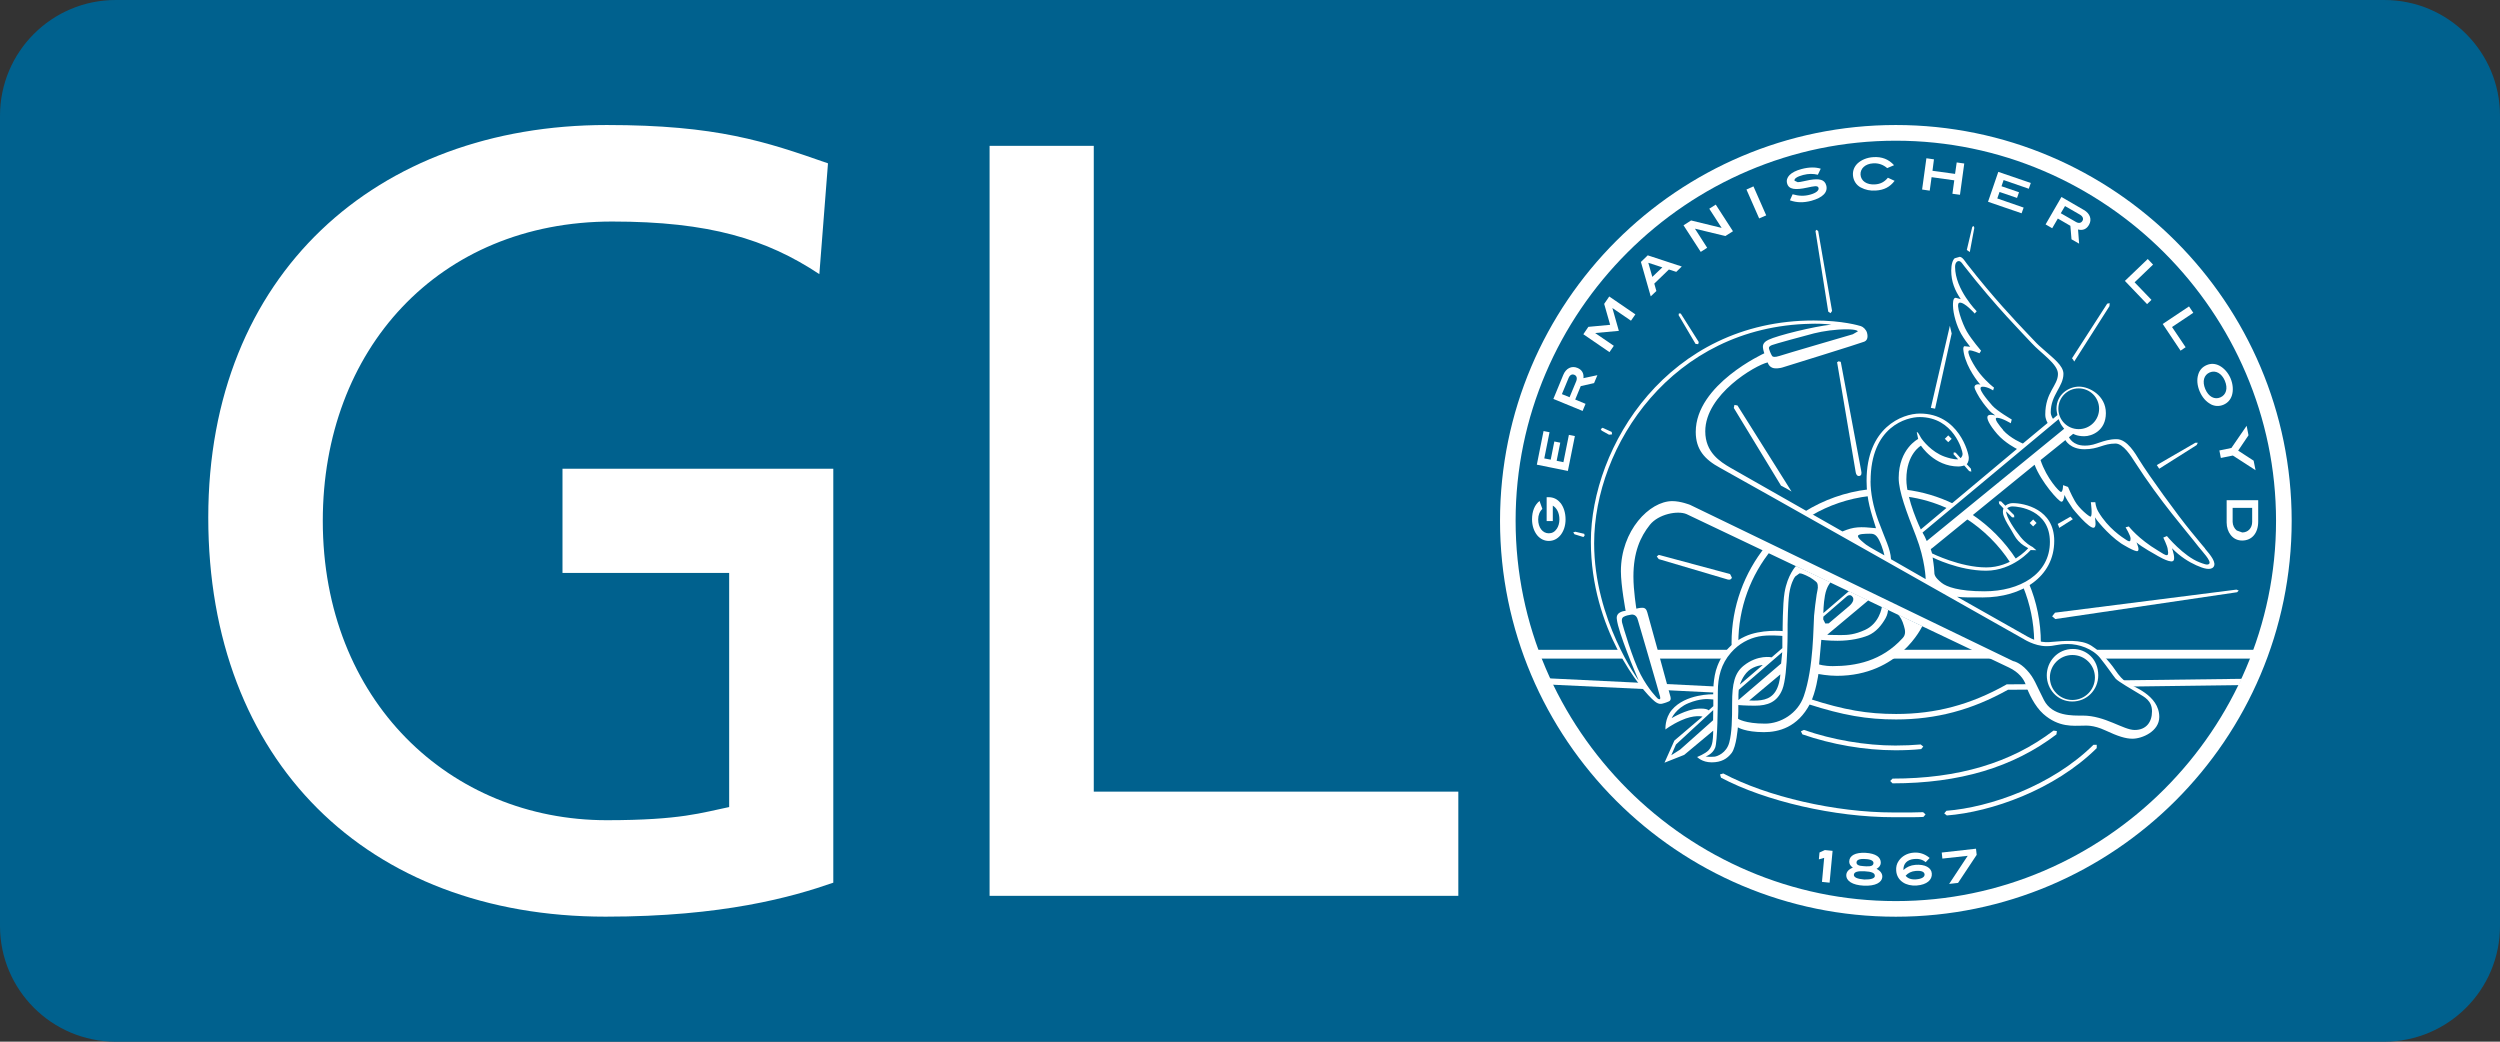
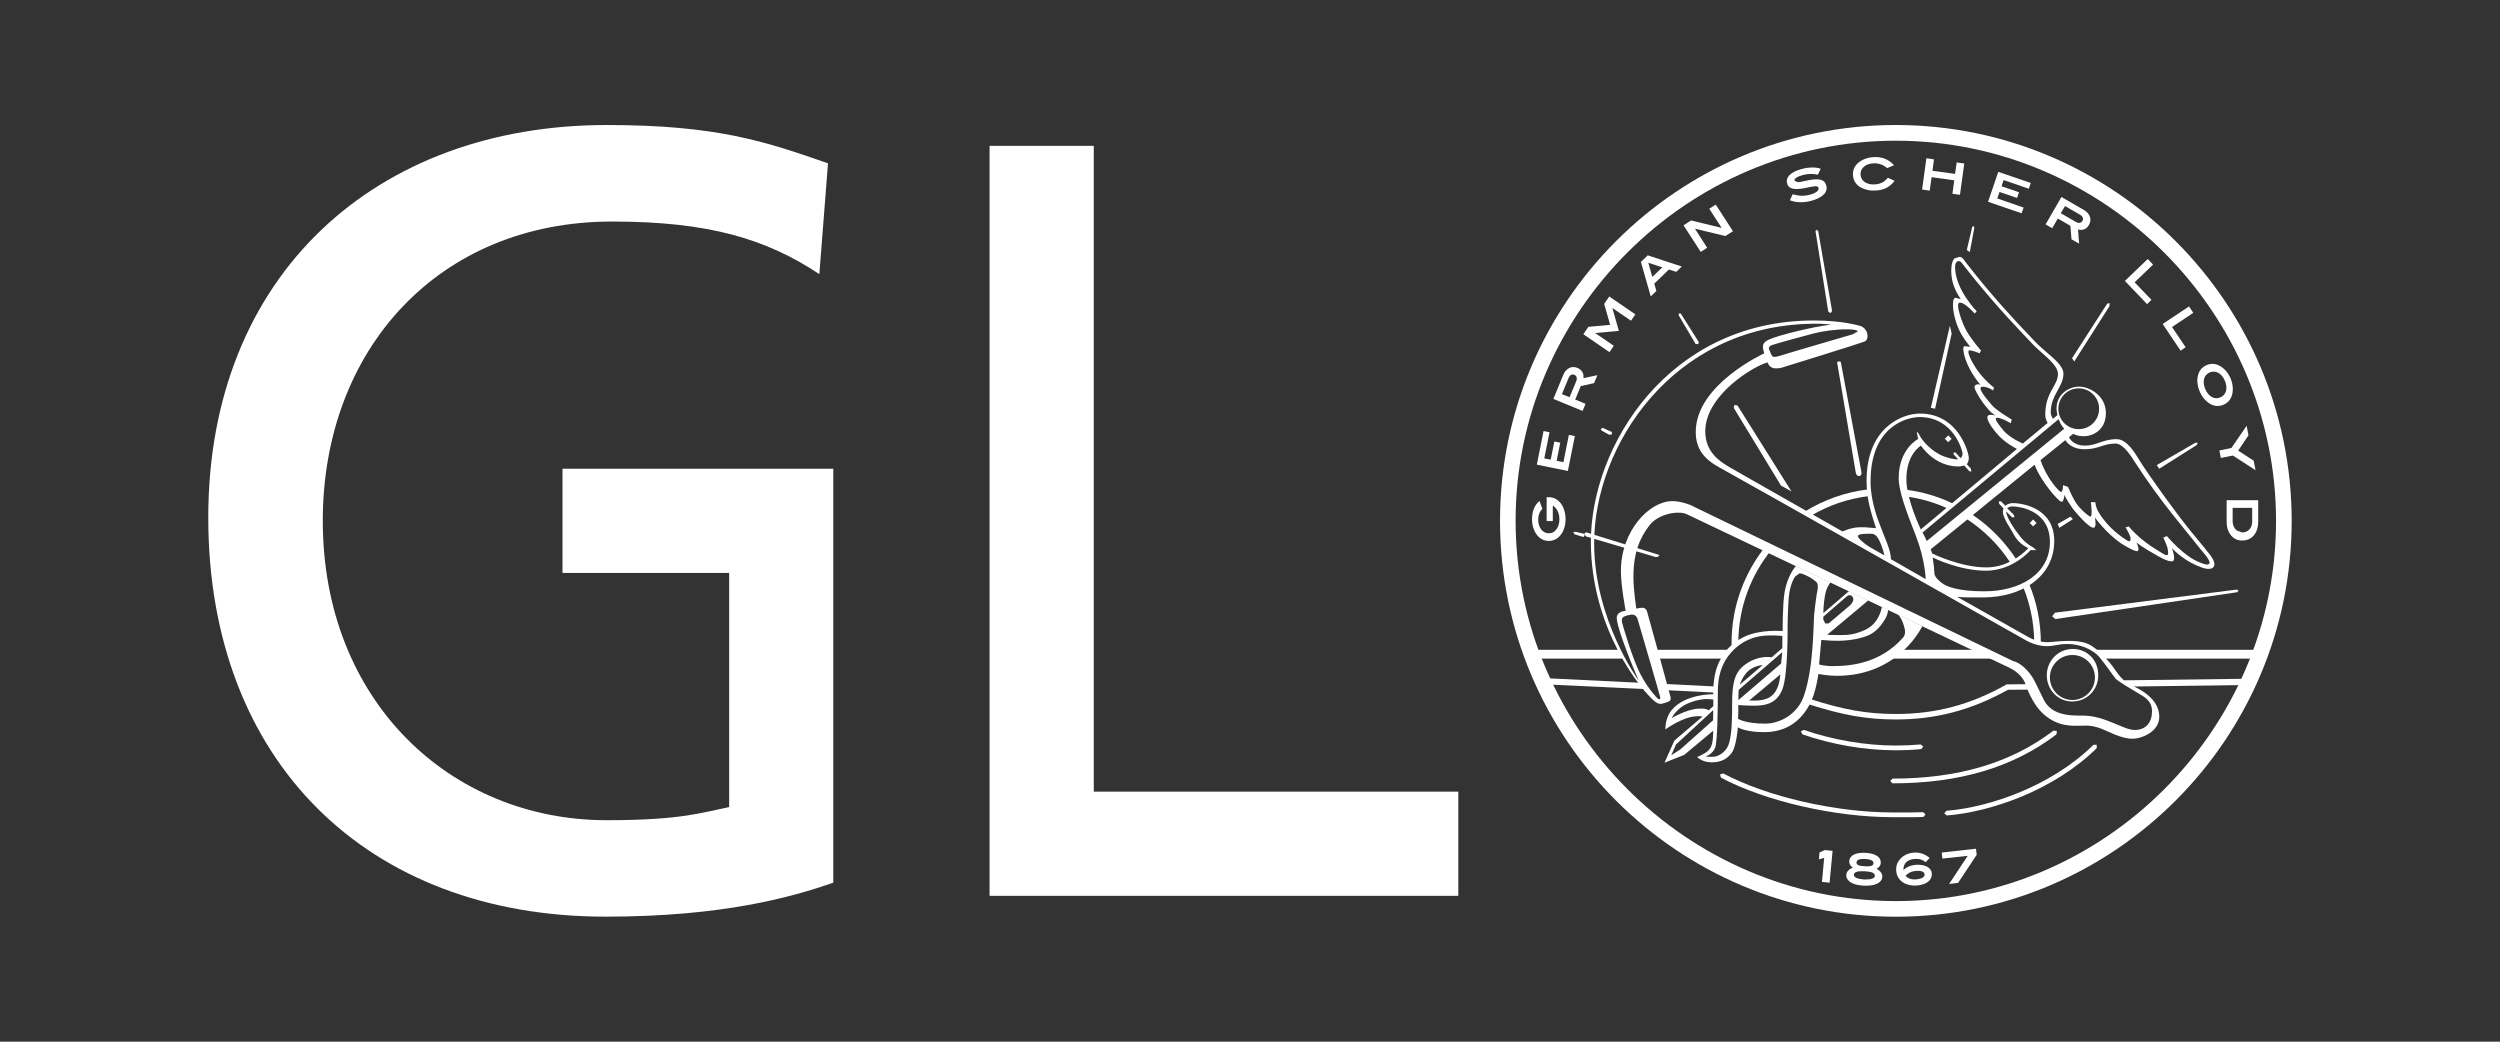
<svg xmlns="http://www.w3.org/2000/svg" id="Ebene_1" viewBox="0 0 442.94 184.56">
  <rect x="0" y="0" width="442.94" height="184.56" fill="#333333" stroke="none" />
  <defs>
    <style>.cls-1{fill:#00618e;}.cls-2{fill:#fff;}</style>
  </defs>
-   <path class="cls-1" d="M221.47,0h200.96c11.33,0,20.51,9.18,20.51,20.51V164.05c0,11.32-9.18,20.51-20.51,20.51H20.51c-11.32,0-20.51-9.18-20.51-20.51V20.51C0,9.18,9.18,0,20.51,0H221.47Z" />
  <path class="cls-2" d="M145.17,48.57c-9.37-6.21-19.51-9.32-36.72-9.32-30.8,0-51.26,22.73-51.26,53.03,0,31.86,22.57,53.04,50.3,53.04,13.2,0,16.92-1.36,21.7-2.33v-41.48h-29.53v-18.46h47.98v73.34c-7.27,2.53-19.5,6.02-40.35,6.02-42.27,0-70.39-27.58-70.39-70.71S66.75,22.15,107.49,22.15c19.51,0,28.11,2.91,39.21,6.79l-1.53,19.62Z" />
  <polygon class="cls-2" points="175.33 25.84 193.79 25.84 193.79 140.26 258.38 140.26 258.38 158.72 175.33 158.72 175.33 25.84" />
  <path class="cls-2" d="M312.86,96.75c-3.79,4.7-6.07,10.67-6.07,17.17l.03,.69,1.17-.69c0-6.28,2.23-12.06,5.93-16.58l-1.06-.59Z" />
  <path class="cls-2" d="M331,86.71c-4.09,.48-7.9,1.87-11.25,3.94l1.19,.68c3.07-1.81,6.55-3.01,10.25-3.44l-.2-1.18Z" />
  <path class="cls-2" d="M346.1,89.26c-2.64-1.28-5.5-2.14-8.53-2.51l.23,1.23c2.56,.34,5.01,1.07,7.27,2.11l1.03-.83Z" />
  <path class="cls-2" d="M357.24,99.11c-2.08-3.2-4.79-5.94-7.96-8.04l-.95,.8c3.14,2.02,5.83,4.7,7.86,7.83l1.06-.59Z" />
  <path class="cls-2" d="M361.59,113.93c0-3.75-.75-7.32-2.12-10.57l-1,.67c1.2,2.96,1.89,6.19,1.94,9.57l1.19,.33Z" />
  <polygon class="cls-2" points="295.38 122.29 303.63 122.7 303.77 121.62 295.08 121.19 295.38 122.29" />
  <polygon class="cls-2" points="290.55 120.97 274.48 120.19 275.01 121.31 291.46 122.09 290.55 120.97" />
  <polygon class="cls-2" points="375.88 120.54 397.19 120.27 396.66 121.39 377.42 121.64 375.88 120.54" />
  <polygon class="cls-2" points="287.71 116.69 272.79 116.69 272.43 115.13 286.82 115.13 287.71 116.69" />
  <polygon class="cls-2" points="305.06 116.69 293.9 116.69 293.46 115.13 306.15 115.13 305.06 116.69" />
  <polygon class="cls-2" points="353.1 116.69 335.11 116.69 337.13 115.13 349.92 115.13 353.1 116.69" />
  <polygon class="cls-2" points="371.32 115.13 399.93 115.13 398.97 116.69 372.88 116.69 371.32 115.13" />
  <path class="cls-2" d="M319.08,129.57l.26,.54c5.19,1.8,11.04,2.82,16.47,2.82,1.64,0,3.13-.06,4.58-.21l.37-.45-.46-.37c-1.41,.12-2.88,.19-4.5,.19-5.26,0-11.17-1.01-16.19-2.77l-.54,.25Z" />
  <path class="cls-2" d="M363.84,129.44c-7.53,5.73-16.86,8.51-28.53,8.51l-.41,.42,.41,.42c11.86,0,21.37-2.84,29.04-8.67l.08-.59-.59-.09Z" />
  <path class="cls-2" d="M370.91,131.96c-7.33,7.25-18.35,11.09-26.05,11.69l-.39,.46,.46,.37c7.84-.61,19.09-4.53,26.56-11.93v-.59h-.58Z" />
  <path class="cls-2" d="M304.75,137.23l.17,.56c7.89,4.18,20.15,7,30.53,7h1c1.59,0,3.1,.02,4.33-.05l.38-.44-.43-.4c-1.22,.06-2.7,.05-4.28,.05h-1c-10.26,0-22.36-2.79-30.13-6.91l-.57,.17Z" />
  <path class="cls-2" d="M355.66,121.25h-.13l-.11,.07c-6.3,3.54-12.48,5.18-19.47,5.18-5.07,0-9.21-.71-15.23-2.65l-.29,.92c6.11,1.96,10.33,2.7,15.51,2.7,7.11,0,13.41-1.68,19.82-5.26l4.12-.03v-.96s-4.23,.03-4.23,.03Z" />
  <path class="cls-2" d="M335.89,22.15c-38.66,0-70.12,31.46-70.12,70.14s31.46,70.13,70.12,70.13,70.14-31.46,70.14-70.13-31.46-70.14-70.14-70.14m0,137.5c-36.97,0-67.36-30.42-67.36-67.39s30.39-67.33,67.36-67.33,67.37,30.4,67.37,67.36-30.36,67.36-67.33,67.36h-.04Z" />
  <path class="cls-2" d="M276.46,89.08c.58,.72,.92,1.76,.92,2.95,0,1.13-.34,2.13-.94,2.84-.54,.63-1.23,.97-2.03,.97s-1.5-.35-2.04-.98c-.59-.72-.93-1.73-.93-2.84,0-1.45,.47-2.58,1.33-3.26l.5,1.41c-.48,.46-.74,1.1-.74,1.86-.01,1.45,.8,2.46,1.87,2.46,.6,0,1.07-.26,1.44-.82,.27-.4,.45-.99,.45-1.63,.01-1.15-.48-2.06-1.17-2.45v2.73h-1.09v-4.23h.33c.86,0,1.57,.34,2.1,1.01" />
  <polygon class="cls-2" points="277.79 83.44 272.29 82.33 273.48 76.37 274.54 76.58 273.61 81.22 274.75 81.44 275.39 78.22 276.44 78.43 275.8 81.64 277 81.89 277.97 77.05 279.03 77.26 277.79 83.44" />
  <path class="cls-2" d="M282.42,67.88l-2.35,.53-.98,2.38,1.83,.76-.52,1.26-5.18-2.13,1.75-4.25c.48-1.18,1.49-1.67,2.5-1.25,.81,.33,1.17,.95,1.08,1.82l2.47-.53-.59,1.41Zm-3.5-1.48c-.41-.16-.79,.04-1.01,.58l-1.18,2.85,1.36,.55,1.18-2.84c.21-.55,.08-.97-.35-1.14" />
  <polygon class="cls-2" points="288.97 56.82 285.69 54.58 285.68 54.59 286.82 58.62 282.65 59 282.64 59.02 285.93 61.27 285.16 62.39 280.53 59.22 281.42 57.91 285.28 57.55 284.22 53.84 285.12 52.53 289.75 55.7 288.97 56.82" />
  <path class="cls-2" d="M297,48.17l-1.31-.42-2.59,2.5,.37,1.31-1,.95-1.74-6.1,1.21-1.17,6.03,1.98-.98,.95Zm-4.96-1.61l.71,2.5,1.78-1.69-2.49-.81Z" />
  <polygon class="cls-2" points="305.69 41.82 300.32 40.52 300.31 40.53 302.47 43.9 301.33 44.63 298.28 39.92 299.62 39.06 305 40.37 305.03 40.37 302.84 36.98 303.99 36.25 307.04 40.97 305.69 41.82" />
-   <polygon class="cls-2" points="311.68 38.7 309.43 33.58 310.67 33.02 312.93 38.16 311.68 38.7" />
  <path class="cls-2" d="M319.51,30.99c-1.13,.3-1.66,.67-1.56,1.03l.57,.26c.56-.02,1.24-.24,2.1-.39,1.74-.29,2.67-.09,2.95,.97,.32,1.18-.6,2.16-2.66,2.72-1.35,.35-2.56,.35-3.78-.09l.48-1.07c1.09,.32,2.07,.35,3.09,.07,1.08-.29,1.62-.76,1.5-1.2-.13-.48-.84-.29-2-.05-2.13,.47-3.29,.33-3.57-.75-.29-1.06,.6-2.02,2.56-2.54,1.32-.35,2.47-.36,3.4-.06l-.51,1.07c-.88-.21-1.69-.19-2.54,.03" />
  <path class="cls-2" d="M334.37,29.79c-.67-.58-1.51-.92-2.5-.85-1.4,.08-2.29,.93-2.23,2.01,.08,1.11,1.09,1.82,2.56,1.72,.95-.05,1.68-.43,2.29-1.18l1.19,.55c-.85,1.11-1.88,1.63-3.33,1.72-1,.07-1.84-.11-2.68-.55-.79-.42-1.31-1.23-1.37-2.17-.06-.81,.24-1.54,.83-2.1,.68-.62,1.65-1.03,2.78-1.1,1.51-.1,2.71,.37,3.67,1.43l-1.2,.51Z" />
  <polygon class="cls-2" points="345.92 34.33 346.25 31.95 342.23 31.39 341.9 33.78 340.55 33.58 341.31 28.04 342.65 28.23 342.39 30.26 346.39 30.81 346.68 28.78 348.02 28.97 347.26 34.51 345.92 34.33" />
  <polygon class="cls-2" points="352.23 35.75 354.05 30.45 359.81 32.42 359.45 33.44 354.99 31.9 354.62 33 357.72 34.06 357.37 35.07 354.27 34.01 353.87 35.16 358.54 36.78 358.18 37.79 352.23 35.75" />
  <path class="cls-2" d="M367.02,42.41l-.2-2.4-2.22-1.29-1,1.72-1.17-.68,2.81-4.86,3.97,2.3c1.11,.63,1.46,1.7,.91,2.64-.43,.76-1.1,1.04-1.94,.82l.19,2.51-1.33-.76Zm1.94-3.28c.23-.36,.07-.79-.43-1.09l-2.66-1.53-.75,1.27,2.68,1.54c.5,.29,.93,.21,1.16-.19" />
  <polygon class="cls-2" points="376.48 49.77 380.53 45.89 381.47 46.88 378.2 50.02 381.19 53.13 380.41 53.88 376.48 49.77" />
  <polygon class="cls-2" points="383.18 57.4 387.84 54.29 388.6 55.42 384.83 57.94 387.24 61.52 386.34 62.13 383.18 57.4" />
  <path class="cls-2" d="M391.69,71.61c-.81-.42-1.51-1.2-1.96-2.26-.45-1.06-.53-2.11-.26-2.98,.23-.8,.75-1.37,1.51-1.69,.74-.32,1.52-.27,2.25,.11,.81,.43,1.54,1.23,1.97,2.24,.44,1.04,.51,2.12,.25,3-.24,.78-.75,1.36-1.5,1.68-.76,.32-1.53,.29-2.27-.09m2.52-4.15c-.58-1.35-1.65-1.92-2.68-1.49-1.04,.44-1.37,1.58-.8,2.95,.58,1.37,1.65,1.92,2.67,1.48,1.03-.44,1.38-1.59,.8-2.95" />
  <polygon class="cls-2" points="395.61 80.71 393.48 81.14 393.22 79.81 395.35 79.37 398.05 75.44 398.38 77.12 396.55 79.84 399.29 81.62 399.63 83.31 395.61 80.71" />
  <path class="cls-2" d="M397.26,95.77c-.82,0-1.51-.32-2.04-.99-.45-.56-.71-1.36-.71-2.2v-3.96s5.59,0,5.59,0v3.76c.01,2.08-1.12,3.39-2.84,3.39m-.96-1.78l.97,.35c1.03,0,1.76-.78,1.76-1.87v-2.49h-3.46v2.5c.02,.59,.29,1.17,.73,1.51" />
  <polygon class="cls-2" points="322.81 156.25 323.2 151.99 322.26 152.26 322.37 151.04 323.32 150.61 324.69 150.75 324.16 156.39 322.81 156.25" />
  <path class="cls-2" d="M333.5,155.33c-.05,1.05-1.24,1.68-3.27,1.59-2.05-.1-3.16-.85-3.11-1.91,.03-.54,.42-1,1.16-1.28-.45-.33-.66-.69-.64-1.12,.04-1.01,1.06-1.6,2.88-1.51,1.81,.1,2.75,.77,2.71,1.79-.02,.43-.27,.78-.75,1.05,.69,.35,1.04,.85,1.02,1.39m-1.33-.13c.04-.53-.57-.77-1.79-.83-1.26-.07-1.89,.11-1.92,.64,0,.43,.59,.72,1.84,.82,1.23,.02,1.86-.21,1.88-.63m-.24-2.26c.02-.43-.48-.71-1.49-.74-.99-.07-1.5,.15-1.52,.6-.02,.42,.4,.62,1.25,.66l.45,.03c.85,.04,1.27-.11,1.3-.54" />
  <path class="cls-2" d="M339.34,153.23c1.72-.14,2.86,.5,2.93,1.53,.09,1.13-.87,1.99-2.67,2.13-.97,.07-1.83-.14-2.45-.56-.72-.48-1.13-1.2-1.19-2.07-.05-.64,.09-1.24,.45-1.74,.56-.83,1.5-1.36,2.61-1.45,1.07-.09,2.02,.22,2.87,.94l-.71,.75c-.56-.48-1.2-.64-2.02-.57-1.25,.11-1.96,.82-1.92,1.96,.55-.53,1.27-.85,2.11-.92m.15,2.57c.99-.08,1.52-.41,1.49-.88-.04-.47-.58-.7-1.6-.61-.72,.06-1.34,.36-1.76,.85,.39,.49,1.03,.71,1.88,.64" />
  <polygon class="cls-2" points="346.92 156.43 345.34 156.61 348.63 151.63 344.14 152.12 344.03 151.05 350.1 150.37 350.22 151.46 346.92 156.43" />
  <polygon class="cls-2" points="360.83 92.66 360.23 93.27 359.61 92.66 360.23 92.04 360.83 92.66" />
  <polygon class="cls-2" points="345.79 77.75 345.18 78.34 344.57 77.75 345.18 77.14 345.79 77.75" />
  <path class="cls-2" d="M390.7,97.19l-.61-.72-1.96-2.38c-2.37-2.89-7.43-9.87-9.12-12.62-.64-1.03-2.11-3.66-3.99-3.66-1.3,0-2.22,.33-2.99,.58-.8,.26-1.44,.56-2.67,.56-2.14,0-2.75-1.42-2.79-1.48l.75-.61s.64,.43,1.96,.43,3.83-.96,3.83-4.1-2.95-4.69-4.75-4.69-4,1.34-4,3.91c0,.44,.17,1.13,.17,1.13l-.79,.66s-.4-.51-.4-1.17c0-3.06,2.25-4.51,2.25-6.8,0-1.46-1.84-2.79-3.41-4.2-.62-.53-1.27-1.11-1.76-1.66l-1.21-1.27c-2.13-2.24-6.1-6.43-10.66-12.28l-.18-.24c-.3-.4-.65-1.01-1.15-1.08l-.9,.26c-.34,.29-.61,1.06-.61,2.19,0,1.96,.64,3.5,1.69,5.05l-.9-.24c-.53,0-.48,1.05-.48,1.39,.02,1.46,.65,3.61,1.45,5.01,.53,.9,1.03,1.58,1.6,2.28l-1.04-.1c-.32,.18-.14,.88-.08,1.26,.53,2.64,2.56,5.18,2.94,5.55-.4-.15-1.38-.1-.95,.85,.35,.77,.95,1.93,2.35,3.54,.36,.42,.62,.65,1.22,1.07-.08,0-1.03-.3-1.32,.07-.31,.38,.26,1.58,1.67,3.22,1.37,1.58,3.39,2.59,3.49,2.64l-17.03,14.26s-2.56-5.28-2.56-8.88c0-4.52,2.59-5.96,2.59-5.96,0,0,2.34,3.69,6.65,3.69,.49,0,1.01-.18,1.01-.18l.88,1,.38,.09-.07-.51-.74-.81s.36-.31,.36-1.14-1.79-7.83-8.66-7.83c-3.17,0-9.45,2.5-9.45,11.9,0,3.46,.82,5.66,1.67,8.41-2.84-.29-3.91-.28-5.94,.58-7.46-4.24-18.61-10.6-19.83-11.28-1.85-1.08-4.48-2.72-4.48-6.46,0-6.55,8.89-11.72,11.05-12.21,.14,.34,.26,.66,.75,.91,.56,.29,1.61,.07,1.82,0,.23-.07,13.79-4.27,14.56-4.59,.78-.32,.55-1.3,.48-1.57-.16-.58-.7-1.06-1.09-1.18-.29-.08-3.18-1-8.36-1-25.73,0-39.48,22.29-39.48,39.19,0,15.47,8.98,26.41,11.31,28.29,.74,.6,1.23,.45,1.41,.39,.17-.05,.52-.12,1.12-.39,.5-.22,.24-.9,.21-1,0-.09-3.89-14.21-4.05-14.76-.15-.55-.39-.82-.89-.82s-1.05,.16-1.05,.16c0,0-.52-3.19-.52-5.68,0-4.33,1.21-7.03,2.92-9.18,1.53-1.9,4.89-2.56,6.48-1.9,.5,.22,54.25,25.82,57.14,27.19,1.74,.83,2.63,2.03,2.96,3.01,.47,1.47,1.59,3.83,3.11,5.2,2.77,2.46,5.35,2.09,7.02,2.09,.52,0,1.79-.18,3.99,.84,2.21,1.03,3.57,1.47,4.8,1.47,1.71,0,4.75-1.3,4.75-3.86,0-3.92-4.89-5.46-5.67-6.03-.8-.55-1.4-1.18-2.22-2.4-.82-1.22-3.01-3.81-4.87-4.56-2.08-.83-5.14-.36-6.81-.26-1.67,.09-3.09-.59-3.74-.96-.64-.35-12.52-7.08-12.52-7.08,1.21,.16,2.83,.12,4.57,.12,6.85,0,12.65-3.61,12.65-10.03,0-5.63-5.33-6.68-7.32-6.68-.8,0-1.26,.39-1.33,.47l-.78-.79-.39,.02,.07,.44,.76,.8s-.27,.57,.07,1.42c.36,.94,.87,1.69,1.25,2.32,.42,.68,.71,1.38,1.29,2,.75,.8,1.3,1.01,1.77,1.31-.21,.24-3.08,3.4-7.42,3.4-4.63,0-9.57-2.47-9.61-2.48l-.24-.76,.39-.29,18.01-14.66c1.12,2.99,4.28,6.55,4.75,6.55,.27,0,.43-.36,.56-1.2,.16,.48,.83,1.53,1.46,2.44,.02,.04,2.95,3.65,3.75,3.36,.42-.15,.27-1.14,.17-1.83,.05,.16,2.12,2.9,4.65,4.63,0,0,2.48,1.56,2.92,1.34,.41-.21-.15-1.39-.21-1.54,.89,.82,3.41,2.19,3.42,2.2,0,0,2.32,1.44,3.01,1.13,.58-.24-.04-2.01-.14-2.29,1.44,1.49,3.03,2.45,4.3,3.02,1.27,.58,2.51,.94,3.04,.32,.62-.74-.47-2.08-1.5-3.29m-22.37-28.37c2,0,3.62,1.61,3.62,3.61s-1.61,3.61-3.62,3.61-3.6-1.62-3.6-3.61,1.61-3.61,3.6-3.61m-13.39,7.36c-.64-.74-1.79-2.15-1.06-2.15,.83,0,2.42,.97,2.42,.97l.17-.67s-2.59-1.49-3.46-2.48c-.87-1.01-2.9-3.33-1.7-3.33,.9,0,1.86,.66,1.86,.66l.16-.5s-1.16-.83-2.48-2.45c-.93-1.13-2.7-4.15-1.83-4.15,.52,0,1.73,.52,1.73,.52l.29-.45s-1.66-1.93-2.52-3.4c-.78-1.32-2.12-5-1.3-5.12,.89-.13,2.69,1.93,2.69,1.93l.35-.41s-3.83-3.86-3.83-7.86c0-.77,.39-1.08,.73-1.02,.33,.05,.58,.47,.92,.92,5.65,7.24,10.39,11.93,11.9,13.59,1.65,1.81,4.68,3.72,4.68,5.47,0,2.12-2.25,3.2-2.25,7.21,0,.85,.42,1.48,.42,1.48l-4.39,3.65s-2.24-.91-3.53-2.4m-23.45,9.08c0-9.76,6.45-11.37,8.68-11.37,6.03,0,7.62,5.97,7.62,6.5s-.36,.77-.36,.77l-.86-.96-.34-.06-.05,.33,.82,.9s-.7,.13-2.43-.48c-2.27-.81-3.86-2.86-4.14-3.31-.28-.45-.54-1.1-.76-1.01l.25,1.2s-3.42,1.72-3.45,6.88c-.02,2.37,1.41,6.13,3.06,10.33,1.66,4.28,1.72,7.62,1.72,7.62,0,0-5.55-3.19-6.14-3.52-.11-1.9-.99-3.4-2.28-6.91-.89-2.47-1.35-4.86-1.35-6.93m-.23,9.31c.65,0,1.2,0,1.78,1.2,.63,1.3,.91,2.64,.91,2.64,0,0-2.84-1.55-3.26-1.9-.42-.35-1.43-1.1-1.43-1.51s1.3-.42,2-.42m-2.01-35.86l-.9,.52s-12.16,3.55-13,3.84c-.83,.27-1.12,.16-1.25,.06-.12-.12-.4-.69-.56-1.21-.15-.44,.05-.58,.47-.77,.39-.17,5.82-1.66,7.46-2.08,1.65-.41,3.83-.72,5.78-.72s2,.37,2,.37m-38.98,51.14s3.78,12.92,3.93,13.57c.16,.64-.24,.48-.43,.33-.06-.06-1.63-1.59-3-4.22-1.41-2.62-3.2-8.79-3.3-9.23-.09-.44-.06-.83,.28-1.02,.31-.19,.93-.34,1.34-.39,1-.13,1.17,.97,1.17,.97m61.68-8.75c4.82,0,7.92-3.66,7.92-3.66l1.01,.03-.65-.56c-.35-.19-1.19-.62-2.13-1.76-1.06-1.31-2.56-3.53-2.57-4.56,.53,.52,.97,.98,1.04,1.05h.4l-.04-.4-1.22-1.2s.33-.33,.96-.33c.99,0,6.61,.57,6.61,6.29s-5.35,8.75-11.6,8.75c-4.61,0-6.71-.81-7.57-1.49-1.27-1.02-1.32-1.44-1.32-2.1,0-.6-.29-2.41-.29-2.41,0,0,4.63,2.35,9.46,2.35m6.53,12.02s1.99,1.35,4.18,1.35c1.54,0,1.85-.38,3.79-.38s4.36,.81,5.71,2.46c1.33,1.66,2.3,3.13,2.75,3.67,.48,.54,2.94,1.93,4.04,2.61,1.09,.66,2.41,1.28,2.41,3.19s-1.04,3.3-3.06,3.3-5.26-2.55-9.2-2.55c-1.79,0-5.39,.15-6.88-2.74-1.48-2.89-1.7-3.88-3.02-5.31-1.31-1.43-2.43-1.6-2.43-1.6l-57.26-27.69s-1.66-.66-3.14-.66c-4.05,0-9.11,5.24-9.11,12.42,0,2.52,.84,7.02,.84,7.02,0,0-1.72,.07-1.57,1.4,.14,1.34,.98,3.66,1.79,5.81,.8,2.13,2.09,5.14,2.09,5.14,0,0-7.89-10.76-7.89-24.32,0-17.25,13.83-38.41,38.39-38.89,.83-.03,2.3-.03,3.63,.15-3.06,.31-9.59,1.93-11.12,2.68-.35,.19-1.12,.53-.99,1.43,.08,.56,.24,.97,.24,.97,0,0-12.15,5.52-12.15,13.93,0,3.09,1.55,4.88,4.34,6.38,2.78,1.49,53.62,30.24,53.62,30.24m-17.03-17.28l-.35-.78-.4-.73,24.11-20.09,.34,.78c.2,.38,.65,.92,.65,.92l-24.35,19.89Zm50.06,4.01c-.31,.35-1.06,0-1.72-.24-2.85-1.09-5.79-4.66-5.79-4.66l-.64,.27s.72,1.52,.77,1.99c.05,.4,.21,.99-.07,1.11-.28,.13-.94-.37-1.64-.79-3.48-2.07-5.17-4.28-5.17-4.28l-.57,.15s.88,1.48,.88,1.96-.08,.71-.71,.31c-.77-.5-3.27-2.09-5-5.03-.5-.85-.53-1.69-.53-1.69h-.8s.34,2.43-.04,2.56c-.21,.06-2.05-1.43-2.79-2.76-.72-1.27-1.21-2.5-1.21-2.5l-.88-.32s0,1.21-.38,1.21c-.25,0-2.53-2.37-3.61-5.65,.93-.76,4.4-3.54,4.4-3.54,0,0,.82,1.62,3.37,1.62s3.32-1.01,5.51-1.01c1.4,0,2.8,2.3,3.4,3.23,4.54,7.08,9.22,12.33,11.31,15.05,.64,.82,2.3,2.52,1.9,3.01" />
  <path class="cls-2" d="M336.27,108.89c.39,.32,.81,1.1,1.06,2.01,.24,.77,.37,1.53-.23,2.16-3.73,4.1-8.35,4.96-12.38,4.96-1.55,0-2.42-.3-2.42-.3l.39-4.35s1.29,.16,2.88,.16c2.37,0,4.25-.47,5.41-.94,1.41-.6,2.4-1.81,3.11-3.08,.35-.64,.37-1.09,.45-1.46l-1.12-.54c-.01,.15-.43,2.91-2.95,4.08-1.87,.85-3.05,.93-4.36,.93s-2.38-.05-2.38-.05l7.29-6.1-3.42-1.64-4.55,3.9s.02-1.67,.29-3.13c.29-1.59,.95-2.24,.98-2.32l-6.12-2.9s-1.5,1.56-2.02,4.7c-.35,2.04-.34,6.83-.34,6.83,0,0-3.85-.36-6.68,.96-3.35,1.55-4.42,4.09-4.87,5.22-.83,2.06-.75,5.02-.75,5.02,0,0-4.89-.13-7.33,2.77-1.28,1.52-1.13,3.47-1.13,3.47,0,0,.96-.79,2.74-1.6,2.37-1.09,3.83-.69,3.83-.69l-4.99,4.25-1.75,3.92,3.49-1.38,5.14-4.29s0,1.17-.13,1.94c-.09,.56-.25,1.05-.68,1.52-.59,.63-2.04,1.2-2.04,1.2,0,0,.86,.95,2.57,.95s2.75-.62,3.55-1.66c.86-1.15,1.1-4.54,1.1-4.54,0,0,1.32,.85,4.62,.85,2.57,0,5.97-.81,8.17-5.04,1.05-2.01,1.48-5.26,1.48-5.26,0,0,1.69,.32,3.28,.32,11.09,0,15.13-8.81,15.13-8.81l-4.33-2.06Zm-13.21,.36l4.14-3.58s.62-.57,1.06,.13c.45,.71-.63,1.58-.63,1.58l-3.63,3.07-.6,.02-.37-.74,.03-.49Zm-19.54,18.36l-5.84,5.2-1.57,1,.83-1.9,6.6-6.1-.02,1.8Zm-.79-1.75s-.26-.4-1.87-.3c-2.1,.12-4.68,1.68-4.68,1.68,0,0,.79-1.75,2.94-2.64,2.14-.9,3.63-.73,3.63-.73l.81,.06v1.18l-.83,.75Zm4.16-1.25c0,2.88-.04,5.14-.5,6.92-.5,1.93-2.2,2.49-2.6,2.53-.88,.09-1.6-.03-1.6-.03,0,0,1.22-.36,1.69-1.55,.42-1.01,.48-7.26,.48-9.92s.6-4.94,2.3-6.89c1.43-1.66,3.22-2.55,4.92-2.9,1.72-.35,4.21-.1,4.21-.1v2.16s-1.89,1.63-1.89,1.63c0,0-2.45-.53-4.96,1.48-1.61,1.29-2.05,3.18-2.05,6.65m1.12-.56s-.01-.56,0-.92c0-.35,.06-.9,.06-.9l7.7-6.66-.2,2.01-7.56,6.47Zm7.42-4.54s-.05,1.24-.51,2.34c-.81,1.98-2.43,2.3-4.16,2.3-.6,0-.84-.02-.84-.02l5.51-4.62Zm-7.16,1.79s.44-1.48,1.51-2.43c1.06-.93,2.54-1.03,2.54-1.03l-4.05,3.47Zm13.82-17.24c-.04,.44-.08,.49-.22,1.28-.14,.79-.39,2.97-.46,3.77-.14,1.71-.05,9.15-1.82,14.25-1.08,3.11-4.13,4.87-6.85,4.87-3.57,0-4.8-.86-4.8-.86l.05-1.27v-1.16s1.28,.11,2.93,.11c2.26,0,3.97-.62,4.88-2.91,1.04-2.64,.92-11.48,.92-11.48,0,0,.05-3.74,.29-5.47,.26-1.71,.8-2.71,1.05-3.02l.76-.56h.07c.36,0,.77,.23,1.11,.36,.92,.39,1.77,1.1,1.87,1.23,.11,.1,.23,.43,.2,.87" />
  <path class="cls-2" d="M367.26,114.98c-2.7,0-4.62,2.21-4.62,4.67s1.89,4.64,4.51,4.64,4.61-2.09,4.61-4.64c0-2.87-2.1-4.67-4.5-4.67m-.08,9.04c-2.19,0-3.99-1.78-3.99-3.99s1.79-3.98,3.99-3.98,3.99,1.77,3.99,3.98-1.79,3.99-3.99,3.99" />
  <polygon class="cls-2" points="349.44 40.18 349.71 40.06 349.8 40.38 349 44.66 348.47 44.29 349.44 40.18" />
  <polygon class="cls-2" points="382.13 82.4 388.97 78.44 389.4 78.44 389.19 78.86 382.56 83.05 382.13 82.4" />
  <polygon class="cls-2" points="373.32 53.84 367.11 63.48 367.32 63.74 367.5 64.06 373.75 54.24 373.78 53.71 373.35 53.8 373.32 53.84" />
  <polygon class="cls-2" points="321.66 40.94 323.92 55.21 324.32 55.49 324.6 55.1 322.14 40.94 321.82 40.71 321.66 40.94" />
  <polygon class="cls-2" points="297.41 55.84 300.41 60.93 300.88 60.98 300.98 60.6 297.79 55.55 297.46 55.53 297.41 55.84" />
  <polygon class="cls-2" points="345.47 57.72 342.1 72.26 342.85 72.41 345.79 59.09 345.47 57.72" />
  <polygon class="cls-2" points="366.84 91.54 364.57 92.83 364.74 93.21 364.84 93.53 367.26 91.99 367.04 91.76 366.84 91.54" />
  <polygon class="cls-2" points="396.2 104.47 364.1 108.55 363.59 109.2 364.15 109.68 396.36 104.93 396.65 104.63 396.28 104.47 396.2 104.47" />
  <path class="cls-2" d="M325.51,64.3l3.28,19.39c.07,.42,.29,.7,.65,.64,.38-.07,.43-.45,.32-.92l-3.62-19.3-.39-.1-.27,.19,.02,.09Z" />
  <path class="cls-2" d="M307.23,72.35l8.32,13.69,.76,.41c.39,.22,.74,.4,1.11,.64l-9.58-15.25-.54-.1-.11,.53,.04,.09Z" />
-   <path class="cls-2" d="M293.98,98.33l12.55,3.38,.32,.63c-.07,.26-.32,.45-.72,.34l-12.24-3.62-.35-.47,.34-.27,.09,.02Z" />
+   <path class="cls-2" d="M293.98,98.33c-.07,.26-.32,.45-.72,.34l-12.24-3.62-.35-.47,.34-.27,.09,.02Z" />
  <polygon class="cls-2" points="283.94 75.79 285.56 76.53 285.62 76.96 285.08 77.02 283.77 76.29 283.61 76.02 283.94 75.79" />
  <polygon class="cls-2" points="280.76 94.89 280.54 95.15 278.96 94.66 278.74 94.32 279.12 94.21 279.19 94.23 280.69 94.58 280.76 94.89" />
</svg>